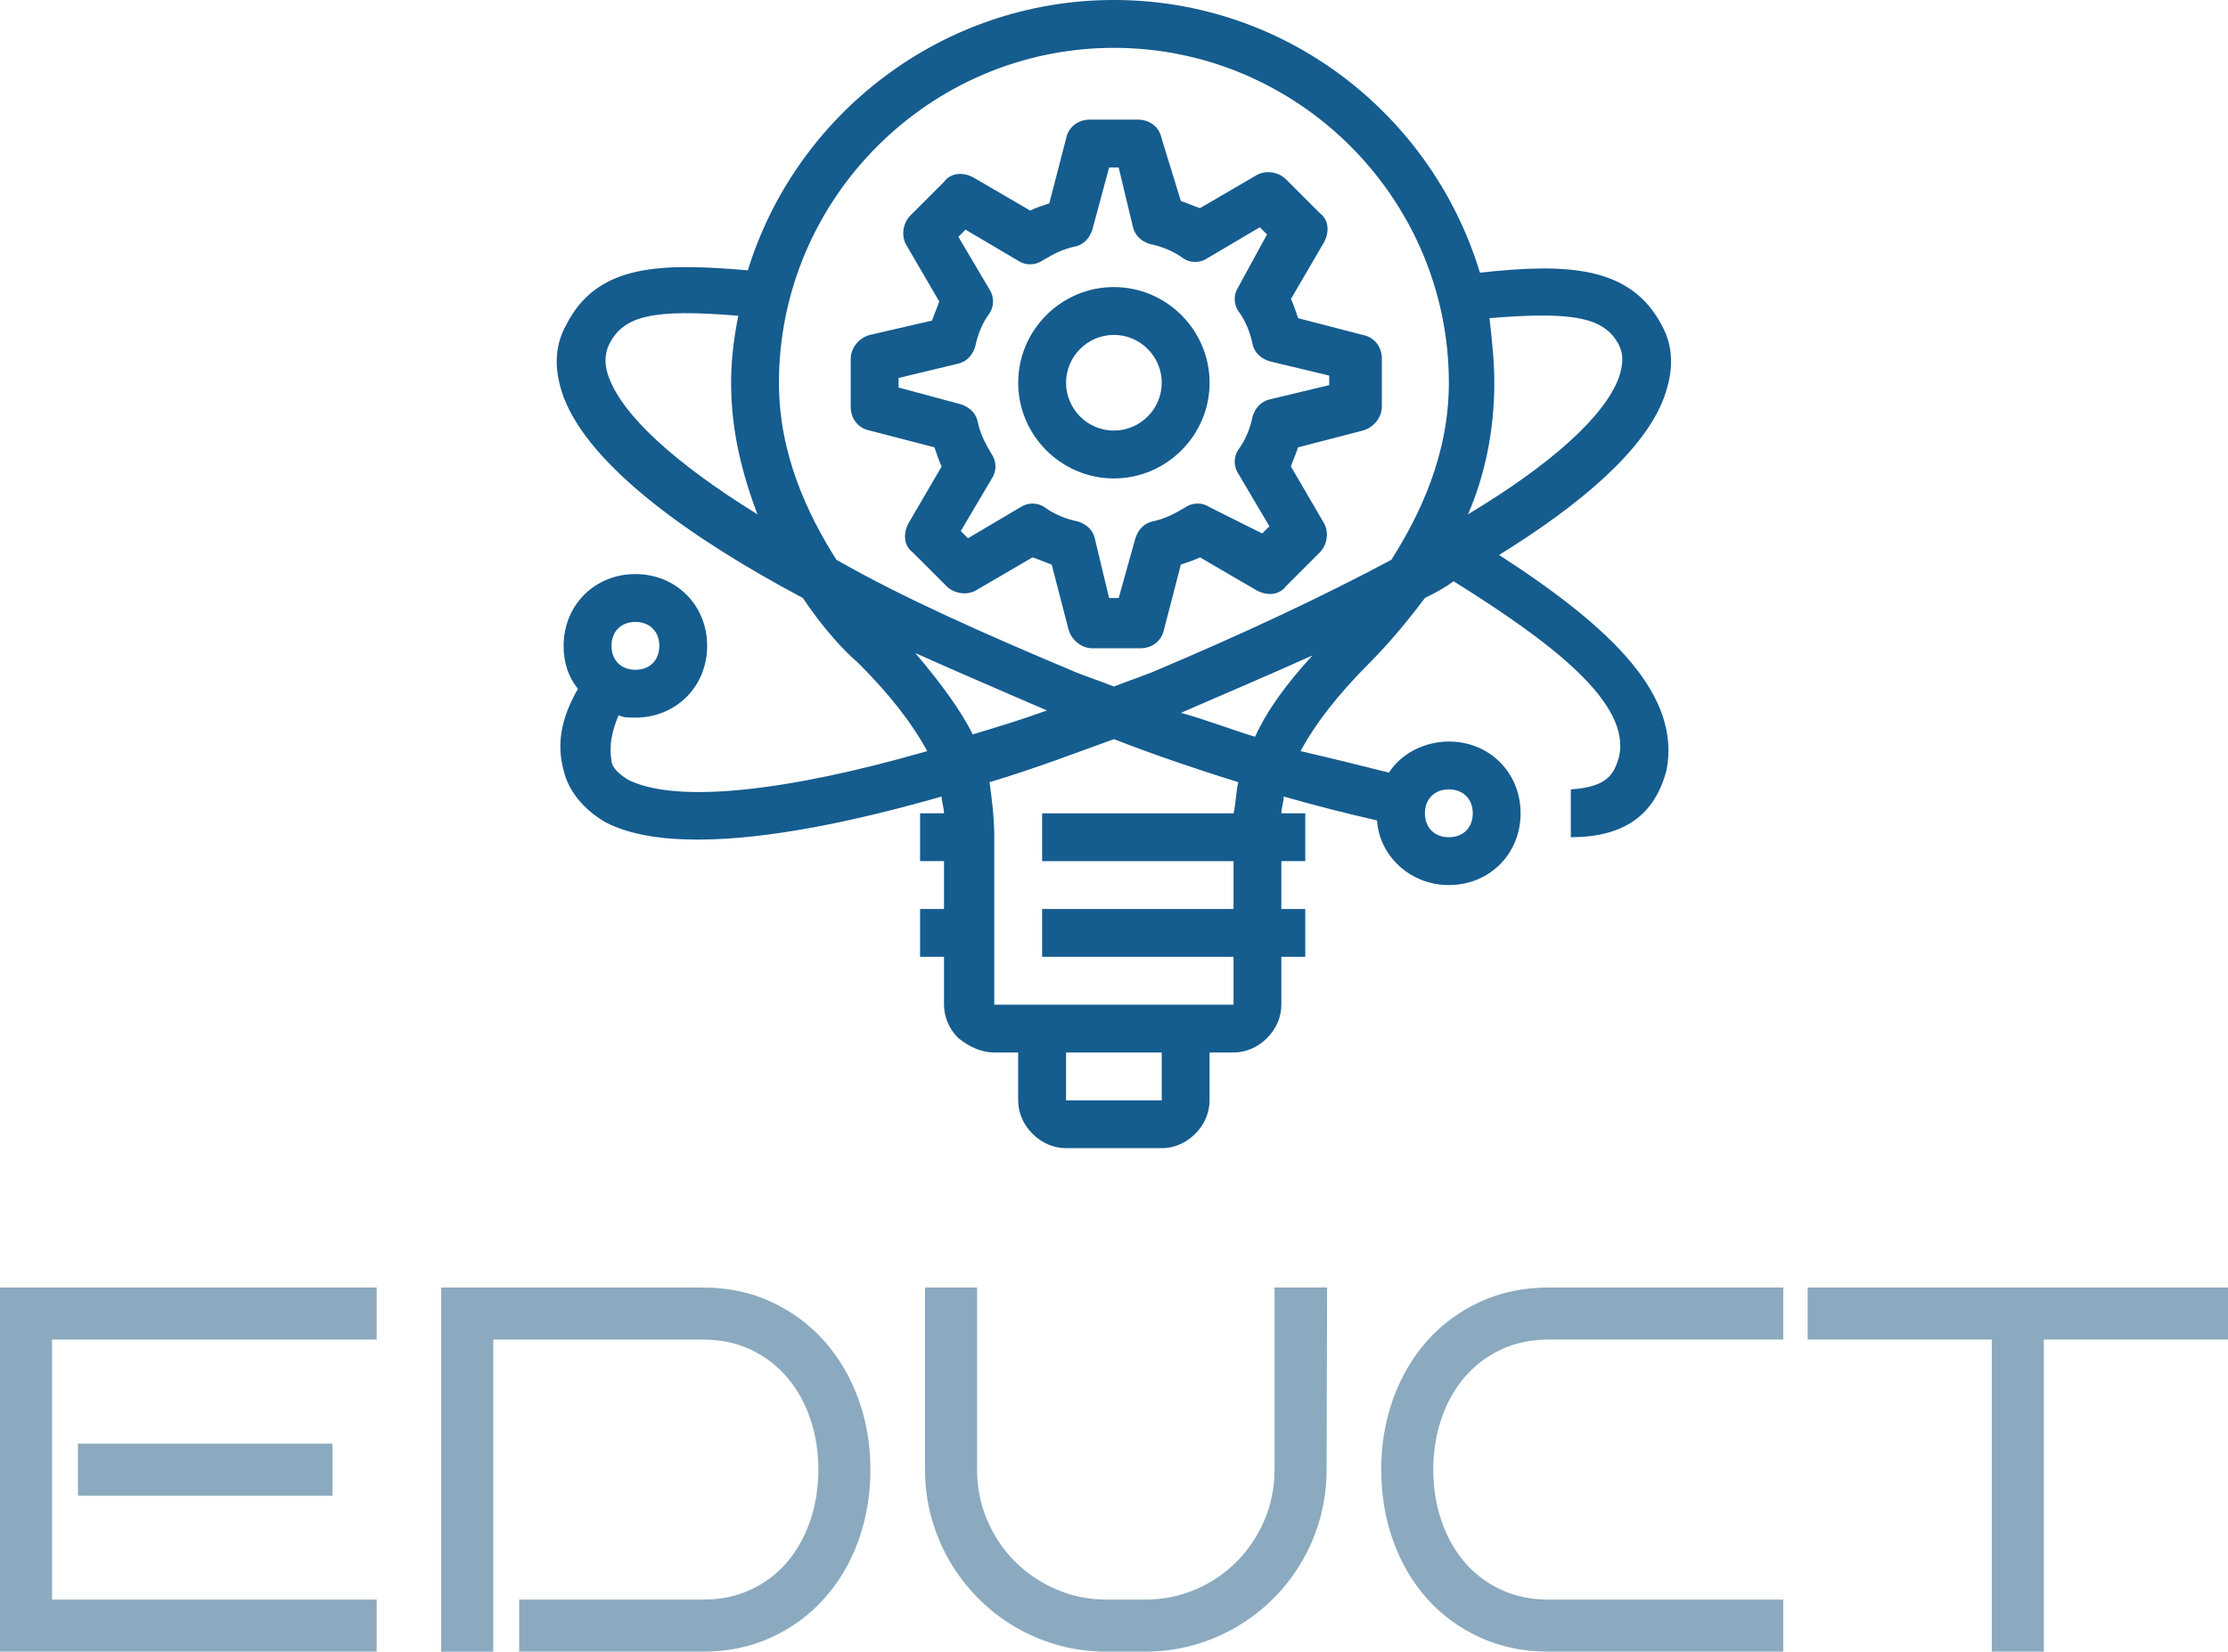
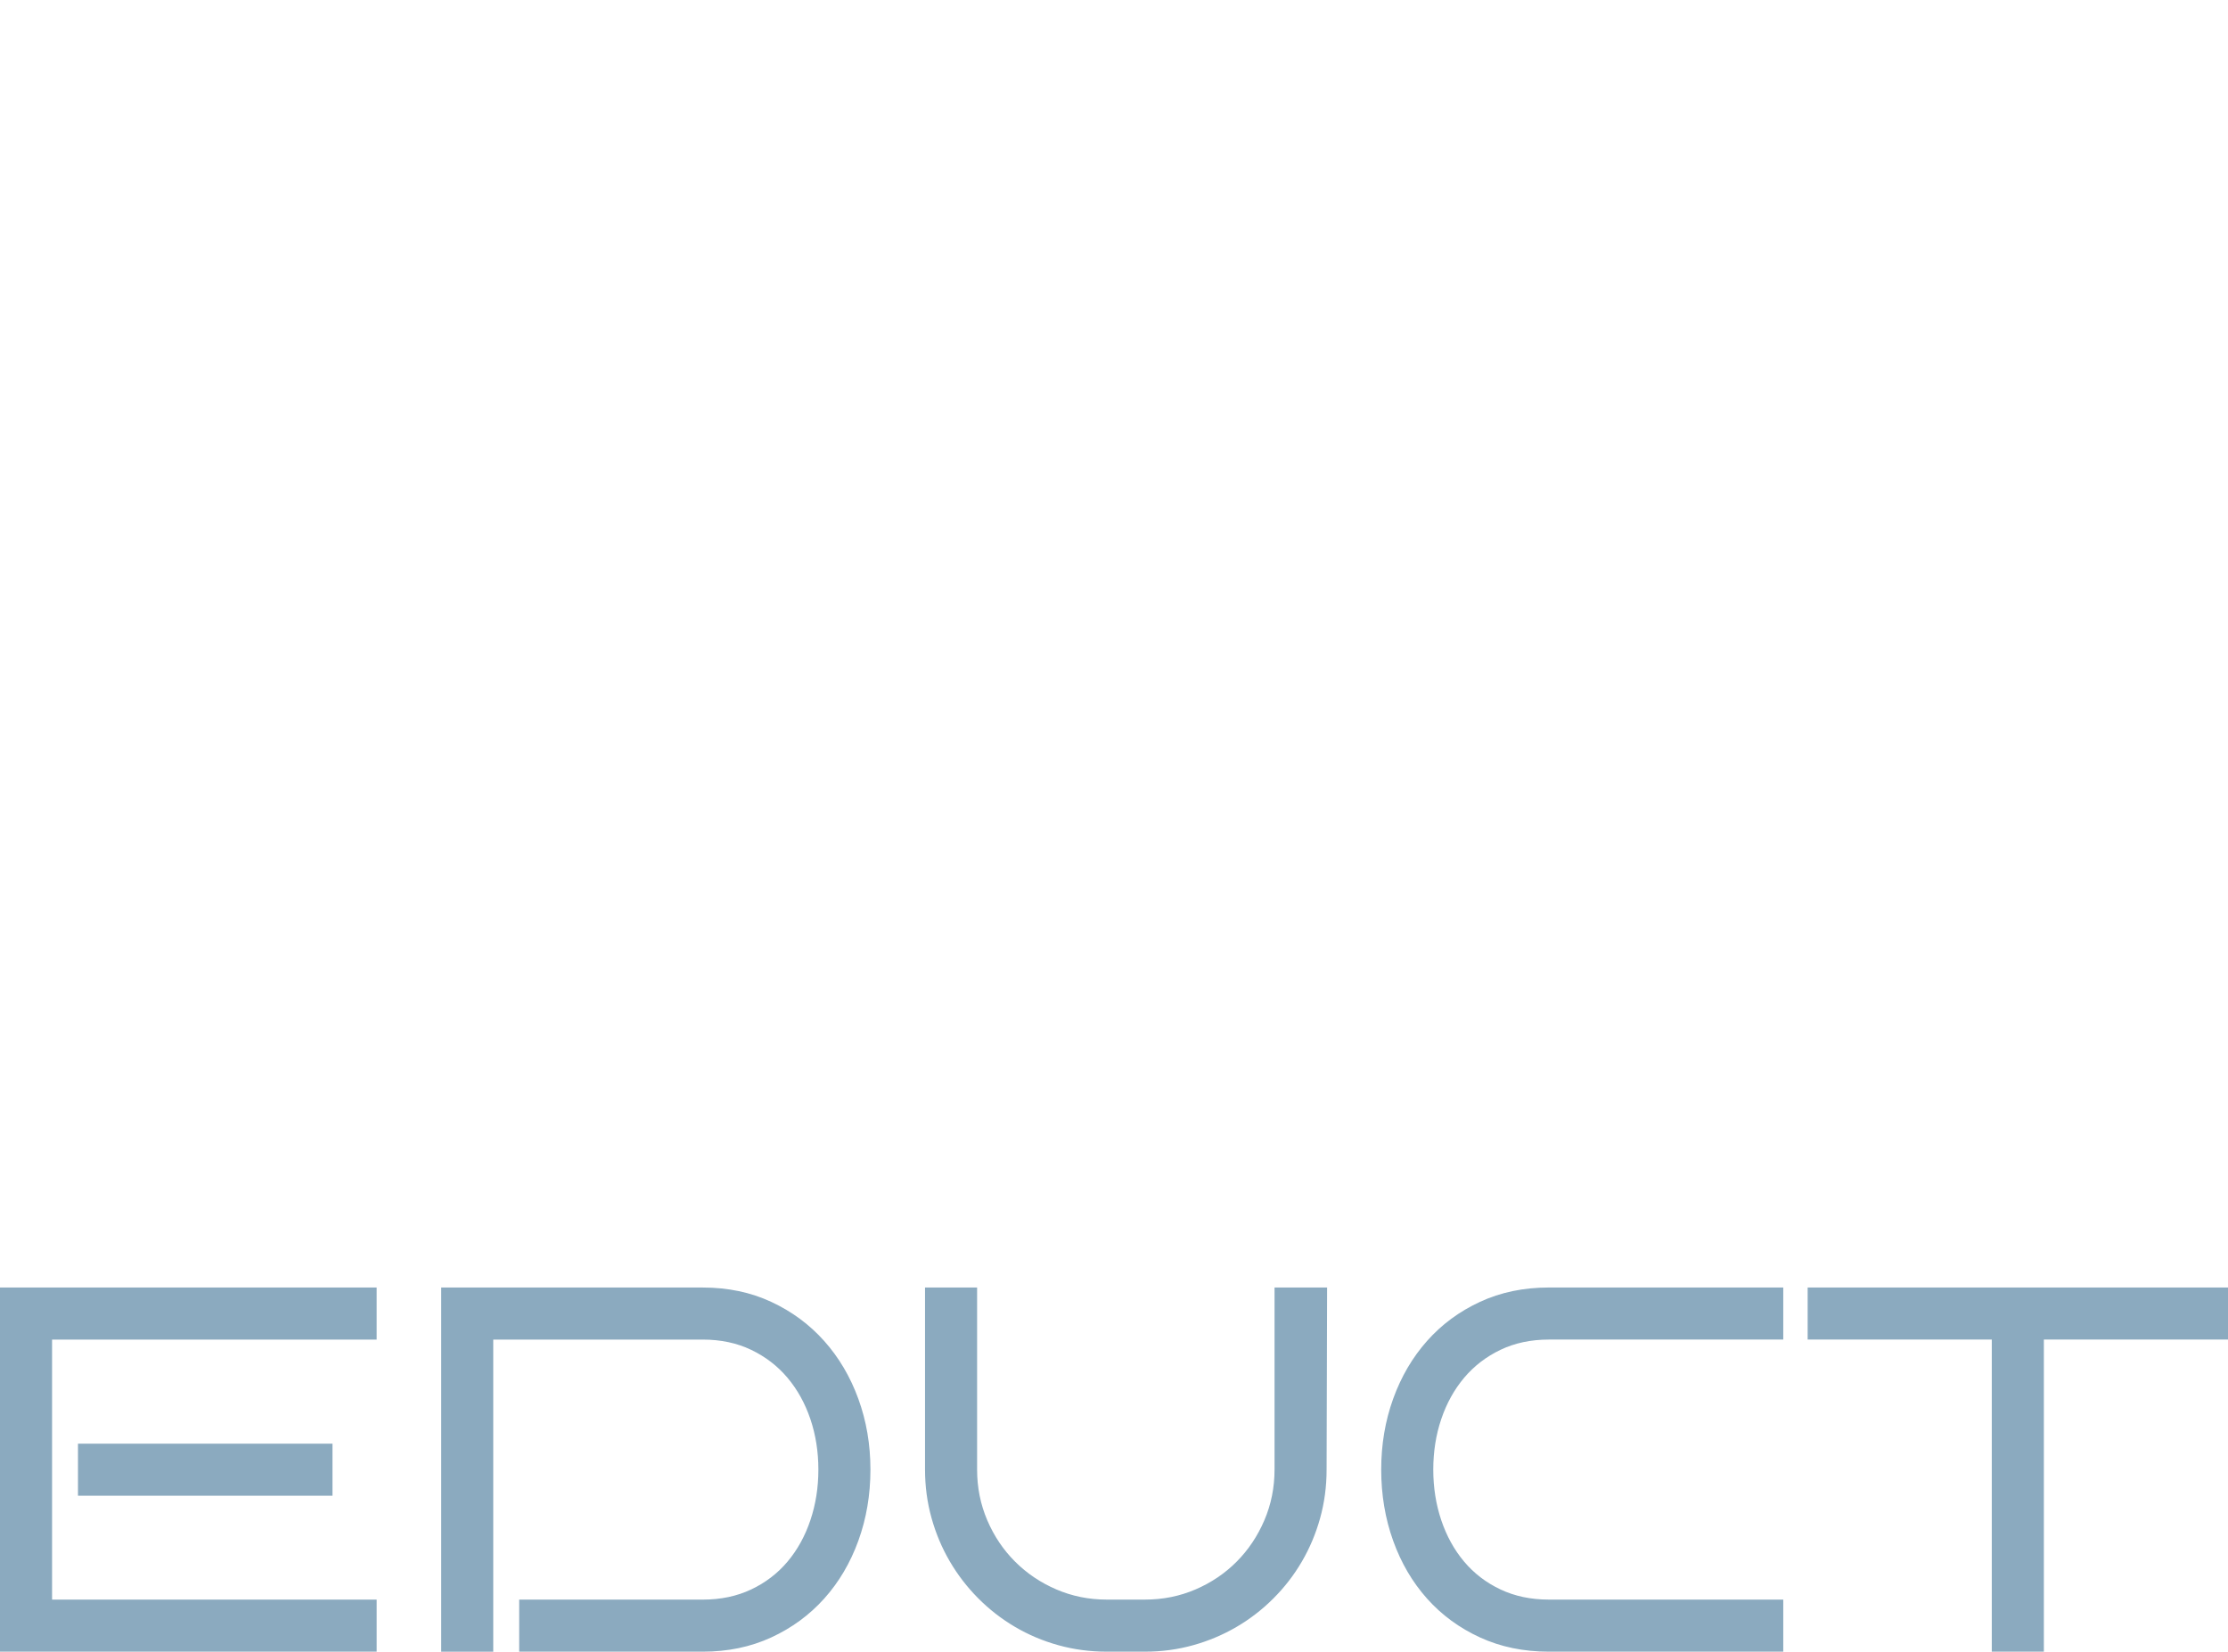
<svg xmlns="http://www.w3.org/2000/svg" version="1.1" id="Ebene_1" x="0px" y="0px" width="186px" height="137.909px" viewBox="57 81.016 186 137.909" enable-background="new 57 81.016 186 137.909" xml:space="preserve">
  <g id="myid">
    <path id="text1" fill="#8BAABF" d="M88.445,218.926H57v-30.406h31.445v4.347H61.347v21.713h27.099V218.926 M84.756,205.906H63.51   v-4.347h21.246V205.906 M129.666,203.722c0,2.106-0.336,4.085-1.007,5.938l0,0c-0.671,1.852-1.622,3.463-2.852,4.834l0,0   c-1.229,1.371-2.703,2.452-4.421,3.244l0,0c-1.717,0.792-3.622,1.188-5.714,1.188l0,0h-15.33v-4.347h15.33   c1.499,0,2.845-0.283,4.04-0.849l0,0c1.194-0.565,2.205-1.339,3.032-2.321l0,0c0.827-0.982,1.463-2.135,1.908-3.456l0,0   c0.445-1.322,0.668-2.732,0.668-4.23l0,0c0-1.498-0.223-2.905-0.668-4.22l0,0c-0.445-1.314-1.082-2.463-1.908-3.445l0,0   c-0.827-0.982-1.838-1.76-3.032-2.333l0,0c-1.195-0.572-2.541-0.858-4.04-0.858l0,0H98.178v26.06h-4.347v-30.406h21.84   c2.092,0,3.997,0.399,5.714,1.198l0,0c1.718,0.798,3.191,1.887,4.421,3.265l0,0c1.23,1.379,2.181,2.99,2.852,4.835l0,0   C129.33,199.662,129.666,201.631,129.666,203.722L129.666,203.722L129.666,203.722L129.666,203.722 M167.79,188.519l-0.042,15.203   c0,1.413-0.181,2.767-0.541,4.061l0,0c-0.361,1.293-0.869,2.502-1.527,3.626l0,0c-0.656,1.124-1.448,2.148-2.375,3.074l0,0   c-0.926,0.926-1.95,1.718-3.074,2.375l0,0c-1.123,0.657-2.328,1.166-3.615,1.526l0,0c-1.286,0.36-2.629,0.541-4.028,0.541l0,0   h-3.202c-1.399,0-2.746-0.181-4.04-0.541l0,0c-1.293-0.36-2.502-0.873-3.626-1.537l0,0c-1.124-0.664-2.145-1.46-3.064-2.386l0,0   c-0.918-0.926-1.707-1.95-2.364-3.074l0,0c-0.657-1.124-1.166-2.332-1.526-3.626l0,0c-0.36-1.293-0.541-2.64-0.541-4.039l0,0   v-15.203h4.347v15.203c0,1.498,0.283,2.908,0.848,4.23l0,0c0.565,1.321,1.339,2.474,2.322,3.456l0,0   c0.982,0.982,2.131,1.756,3.445,2.321l0,0c1.315,0.565,2.714,0.849,4.199,0.849l0,0h3.202c1.499,0,2.905-0.283,4.22-0.849l0,0   c1.314-0.565,2.459-1.339,3.435-2.321l0,0c0.976-0.982,1.746-2.135,2.312-3.456l0,0c0.565-1.322,0.848-2.732,0.848-4.23l0,0   v-15.203h4.348H167.79 M205.872,218.926h-19.571c-2.105,0-4.021-0.396-5.746-1.188l0,0c-1.725-0.792-3.198-1.873-4.421-3.244l0,0   c-1.224-1.371-2.167-2.982-2.831-4.834l0,0c-0.664-1.853-0.996-3.831-0.996-5.938l0,0c0-2.092,0.332-4.061,0.996-5.905l0,0   c0.664-1.845,1.607-3.456,2.831-4.835l0,0c1.223-1.378,2.696-2.467,4.421-3.265l0,0c1.725-0.799,3.641-1.198,5.746-1.198l0,0   h19.571v4.347h-19.571c-1.498,0-2.845,0.286-4.039,0.858l0,0c-1.195,0.573-2.205,1.351-3.032,2.333l0,0   c-0.827,0.982-1.463,2.131-1.908,3.445l0,0c-0.445,1.314-0.668,2.722-0.668,4.22l0,0c0,1.498,0.223,2.908,0.668,4.23l0,0   c0.445,1.321,1.081,2.474,1.908,3.456l0,0c0.827,0.982,1.837,1.756,3.032,2.321l0,0c1.194,0.565,2.541,0.849,4.039,0.849l0,0   h19.571V218.926 M227.627,218.926h-4.347v-26.06h-15.372v-4.347H243v4.347h-15.373V218.926" />
    <g id="icon">
      <g>
-         <path fill="#155C8F" d="M182.148,127.354c6.791-4.194,12.184-8.788,13.781-13.182l0,0c0.799-2.197,0.799-4.194-0.199-5.992l0,0     c-2.597-4.993-7.989-5.193-15.18-4.395l0,0c-3.994-13.182-16.178-22.77-30.559-22.77l0,0c-14.381,0-26.564,9.588-30.559,22.57     l0,0c-7.19-0.6-12.583-0.6-15.18,4.594l0,0c-0.999,1.798-0.999,3.795-0.2,5.992l0,0c2.197,5.792,10.586,11.784,19.973,16.777l0,0     c1.598,2.396,3.396,4.394,4.594,5.393l0,0c2.796,2.796,4.594,5.193,5.792,7.39l0,0c-11.784,3.396-20.972,4.395-24.967,2.397l0,0     c-0.999-0.6-1.398-1.199-1.398-1.599l0,0c-0.2-1.198,0-2.396,0.599-3.795l0,0c0.399,0.2,0.799,0.2,1.398,0.2l0,0     c3.395,0,5.992-2.597,5.992-5.992l0,0c0-3.396-2.597-5.992-5.992-5.992l0,0c-3.396,0-5.992,2.597-5.992,5.992l0,0     c0,1.398,0.399,2.597,1.198,3.596l0,0c-1.398,2.396-1.797,4.594-1.198,6.791l0,0c0.399,1.797,1.797,3.395,3.595,4.394l0,0     c1.997,0.999,4.594,1.398,7.59,1.398l0,0c5.992,0,13.382-1.599,20.373-3.596l0,0c0,0.399,0.2,0.999,0.2,1.398l0,0h-1.997v3.994     h1.997v3.995h-1.997v3.994h1.997v3.995c0,0.999,0.399,1.997,1.198,2.796l0,0c0.999,0.799,1.998,1.198,2.996,1.198l0,0h1.997     v3.995c0,0.999,0.4,1.997,1.199,2.796l0,0c0.799,0.799,1.797,1.198,2.796,1.198l0,0h7.989c0.999,0,1.998-0.399,2.797-1.198l0,0     c0.799-0.799,1.197-1.797,1.197-2.796l0,0v-3.995h1.998c0.998,0,1.997-0.399,2.797-1.198l0,0     c0.799-0.799,1.197-1.797,1.197-2.796l0,0v-3.995h1.998v-3.994h-1.998v-3.995h1.998v-3.994h-1.998c0-0.399,0.2-0.999,0.2-1.398     l0,0c2.796,0.799,5.192,1.398,7.79,1.997l0,0c0.199,2.996,2.796,5.394,5.992,5.394l0,0c3.395,0,5.991-2.597,5.991-5.992l0,0     c0-3.396-2.597-5.992-5.991-5.992l0,0c-1.998,0-3.996,0.999-4.994,2.597l0,0c-2.396-0.6-4.793-1.198-7.391-1.798l0,0     c1.199-2.196,2.996-4.594,5.793-7.39l0,0c1.198-1.198,2.797-2.996,4.594-5.393l0,0c0.799-0.399,1.598-0.799,2.396-1.398l0,0     c7.99,4.993,14.98,10.187,13.781,14.78l0,0c-0.398,1.198-0.799,2.396-3.994,2.597l0,0v3.994c4.395,0,6.99-1.798,7.989-5.592l0,0     C197.328,139.138,191.736,133.546,182.148,127.354L182.148,127.354L182.148,127.354L182.148,127.354 M110.046,132.947     c1.198,0,1.997,0.799,1.997,1.997l0,0c0,1.198-0.799,1.997-1.997,1.997l0,0c-1.199,0-1.998-0.799-1.998-1.997l0,0     C108.048,133.746,108.847,132.947,110.046,132.947L110.046,132.947L110.046,132.947L110.046,132.947 M177.955,146.928     c1.197,0,1.996,0.799,1.996,1.997l0,0c0,1.198-0.799,1.997-1.996,1.997l0,0c-1.199,0-1.998-0.799-1.998-1.997l0,0     C175.957,147.727,176.756,146.928,177.955,146.928L177.955,146.928L177.955,146.928L177.955,146.928 M192.135,109.778     c0.4,0.799,0.4,1.598,0,2.796l0,0c-1.197,3.196-5.592,7.19-12.582,11.385l0,0c1.397-3.195,2.197-6.99,2.197-10.985l0,0     c0-1.797-0.201-3.595-0.4-5.393l0,0C188.54,106.982,190.938,107.581,192.135,109.778L192.135,109.778L192.135,109.778     L192.135,109.778 M149.992,85.011c15.379,0,27.963,12.583,27.963,27.962l0,0c0,5.992-2.397,10.985-4.795,14.78l0,0     c-5.592,2.996-12.383,6.192-19.973,9.388l0,0c-0.998,0.399-2.197,0.799-3.195,1.198l0,0c-0.999-0.399-2.197-0.799-3.196-1.198     l0,0c-7.59-3.195-14.381-6.191-19.973-9.388l0,0c-2.397-3.795-4.794-8.788-4.794-14.78l0,0     C122.029,97.594,134.613,85.011,149.992,85.011L149.992,85.011L149.992,85.011L149.992,85.011 M107.849,112.574     c-0.399-0.998-0.399-1.997,0-2.796l0,0c1.198-2.396,3.595-2.996,10.786-2.396l0,0c-0.4,1.997-0.6,3.795-0.6,5.592l0,0     c0,4.194,0.999,7.79,2.197,10.985l0,0C113.441,119.764,109.047,115.77,107.849,112.574L107.849,112.574L107.849,112.574     L107.849,112.574 M133.414,135.544c3.995,1.797,7.79,3.396,10.985,4.793l0,0c-2.197,0.799-4.194,1.398-6.191,1.998l0,0     C137.209,140.337,135.611,138.14,133.414,135.544L133.414,135.544L133.414,135.544L133.414,135.544 M153.986,172.893h-7.989     v-3.995h7.989V172.893L153.986,172.893L153.986,172.893 M159.979,166.901v-1.997l0,0V166.901L159.979,166.901L159.979,166.901      M159.979,148.926H144v3.994h15.979v3.995H144v3.994h15.979v3.995h-19.973v-13.981c0-1.598-0.2-3.195-0.399-4.594l0,0     c3.995-1.198,7.59-2.597,10.386-3.595l0,0c3.595,1.397,7.189,2.597,10.386,3.595l0,0     C160.178,147.128,160.178,148.127,159.979,148.926L159.979,148.926L159.979,148.926L159.979,148.926 M161.775,142.534     c-1.996-0.599-3.994-1.398-6.191-1.997l0,0c3.196-1.398,6.991-2.996,10.986-4.794l0,0     C164.373,138.14,162.775,140.337,161.775,142.534L161.775,142.534L161.775,142.534L161.775,142.534 M149.992,120.963     c4.395,0,7.988-3.595,7.988-7.989l0,0c0-4.394-3.594-7.989-7.988-7.989l0,0c-4.394,0-7.99,3.596-7.99,7.989l0,0     C142.002,117.368,145.598,120.963,149.992,120.963L149.992,120.963L149.992,120.963L149.992,120.963 M149.992,108.979     c2.197,0,3.994,1.798,3.994,3.994l0,0c0,2.197-1.797,3.995-3.994,3.995l0,0c-2.197,0-3.995-1.798-3.995-3.995l0,0     C145.998,110.777,147.795,108.979,149.992,108.979L149.992,108.979L149.992,108.979L149.992,108.979 M129.619,116.969     l5.393,1.398c0.2,0.599,0.399,1.198,0.599,1.598l0,0l-2.796,4.793c-0.399,0.8-0.399,1.798,0.399,2.397l0,0l2.796,2.796     c0.599,0.6,1.598,0.799,2.397,0.399l0,0l4.793-2.796c0.599,0.199,0.999,0.399,1.598,0.599l0,0l1.398,5.393     c0.2,0.8,0.999,1.599,1.997,1.599l0,0h3.995c0.998,0,1.797-0.6,1.996-1.599l0,0l1.398-5.393c0.6-0.199,1.199-0.399,1.598-0.599     l0,0l4.794,2.796c0.8,0.399,1.798,0.399,2.397-0.399l0,0l2.796-2.796c0.599-0.6,0.799-1.598,0.399-2.397l0,0l-2.797-4.793     c0.2-0.6,0.4-0.999,0.6-1.598l0,0l5.393-1.398c0.799-0.2,1.598-0.999,1.598-1.997l0,0v-3.995c0-0.998-0.599-1.798-1.598-1.997     l0,0l-5.393-1.398c-0.199-0.599-0.399-1.198-0.6-1.598l0,0l2.797-4.794c0.399-0.799,0.399-1.797-0.399-2.396l0,0l-2.796-2.796     c-0.6-0.6-1.598-0.799-2.397-0.399l0,0l-4.794,2.796c-0.599-0.199-0.998-0.399-1.598-0.599l0,0l-1.598-5.193     c-0.199-0.999-0.998-1.598-1.997-1.598l0,0h-3.995c-0.999,0-1.797,0.599-1.997,1.598l0,0l-1.398,5.393     c-0.599,0.2-1.198,0.399-1.598,0.6l0,0l-4.793-2.797c-0.799-0.399-1.798-0.399-2.397,0.399l0,0l-2.796,2.797     c-0.599,0.599-0.799,1.598-0.399,2.396l0,0l2.796,4.794c-0.2,0.599-0.399,0.998-0.599,1.598l0,0l-5.193,1.198     c-0.799,0.199-1.598,0.999-1.598,1.997l0,0v3.995C128.021,115.969,128.621,116.768,129.619,116.969L129.619,116.969     L129.619,116.969L129.619,116.969 M132.016,112.574l4.993-1.198c0.799-0.199,1.199-0.799,1.398-1.397l0,0     c0.2-0.999,0.599-1.998,1.198-2.797l0,0c0.399-0.599,0.399-1.398,0-1.997l0,0l-2.597-4.395l0.599-0.599l4.394,2.597     c0.6,0.399,1.398,0.399,1.998,0l0,0c0.999-0.6,1.797-0.999,2.796-1.198l0,0c0.799-0.2,1.198-0.8,1.398-1.398l0,0l1.398-5.193     h0.799l1.198,4.993c0.199,0.799,0.799,1.198,1.398,1.398l0,0c0.998,0.2,1.997,0.6,2.796,1.198l0,0     c0.599,0.399,1.397,0.399,1.997,0l0,0l4.395-2.597l0.6,0.6l-2.397,4.394c-0.399,0.6-0.399,1.398,0,1.998l0,0     c0.599,0.799,0.999,1.797,1.198,2.796l0,0c0.199,0.799,0.799,1.198,1.398,1.398l0,0l4.993,1.198v0.799l-4.993,1.198     c-0.799,0.2-1.199,0.799-1.398,1.398l0,0c-0.199,0.998-0.6,1.997-1.198,2.796l0,0c-0.399,0.6-0.399,1.398,0,1.997l0,0     l2.597,4.395l-0.6,0.6l-4.395-2.197c-0.599-0.399-1.397-0.399-1.996,0l0,0c-0.999,0.599-1.799,0.998-2.797,1.198l0,0     c-0.799,0.199-1.198,0.799-1.398,1.398l0,0l-1.397,4.993h-0.799l-1.198-4.993c-0.2-0.8-0.799-1.199-1.398-1.398l0,0     c-0.999-0.2-1.998-0.6-2.796-1.198l0,0c-0.599-0.399-1.398-0.399-1.997,0l0,0l-4.395,2.597l-0.599-0.6l2.597-4.395     c0.399-0.599,0.399-1.397,0-1.997l0,0c-0.599-0.998-0.999-1.798-1.198-2.796l0,0c-0.2-0.799-0.799-1.198-1.398-1.398l0,0     l-5.193-1.398V112.574L132.016,112.574L132.016,112.574" />
-       </g>
+         </g>
    </g>
  </g>
</svg>